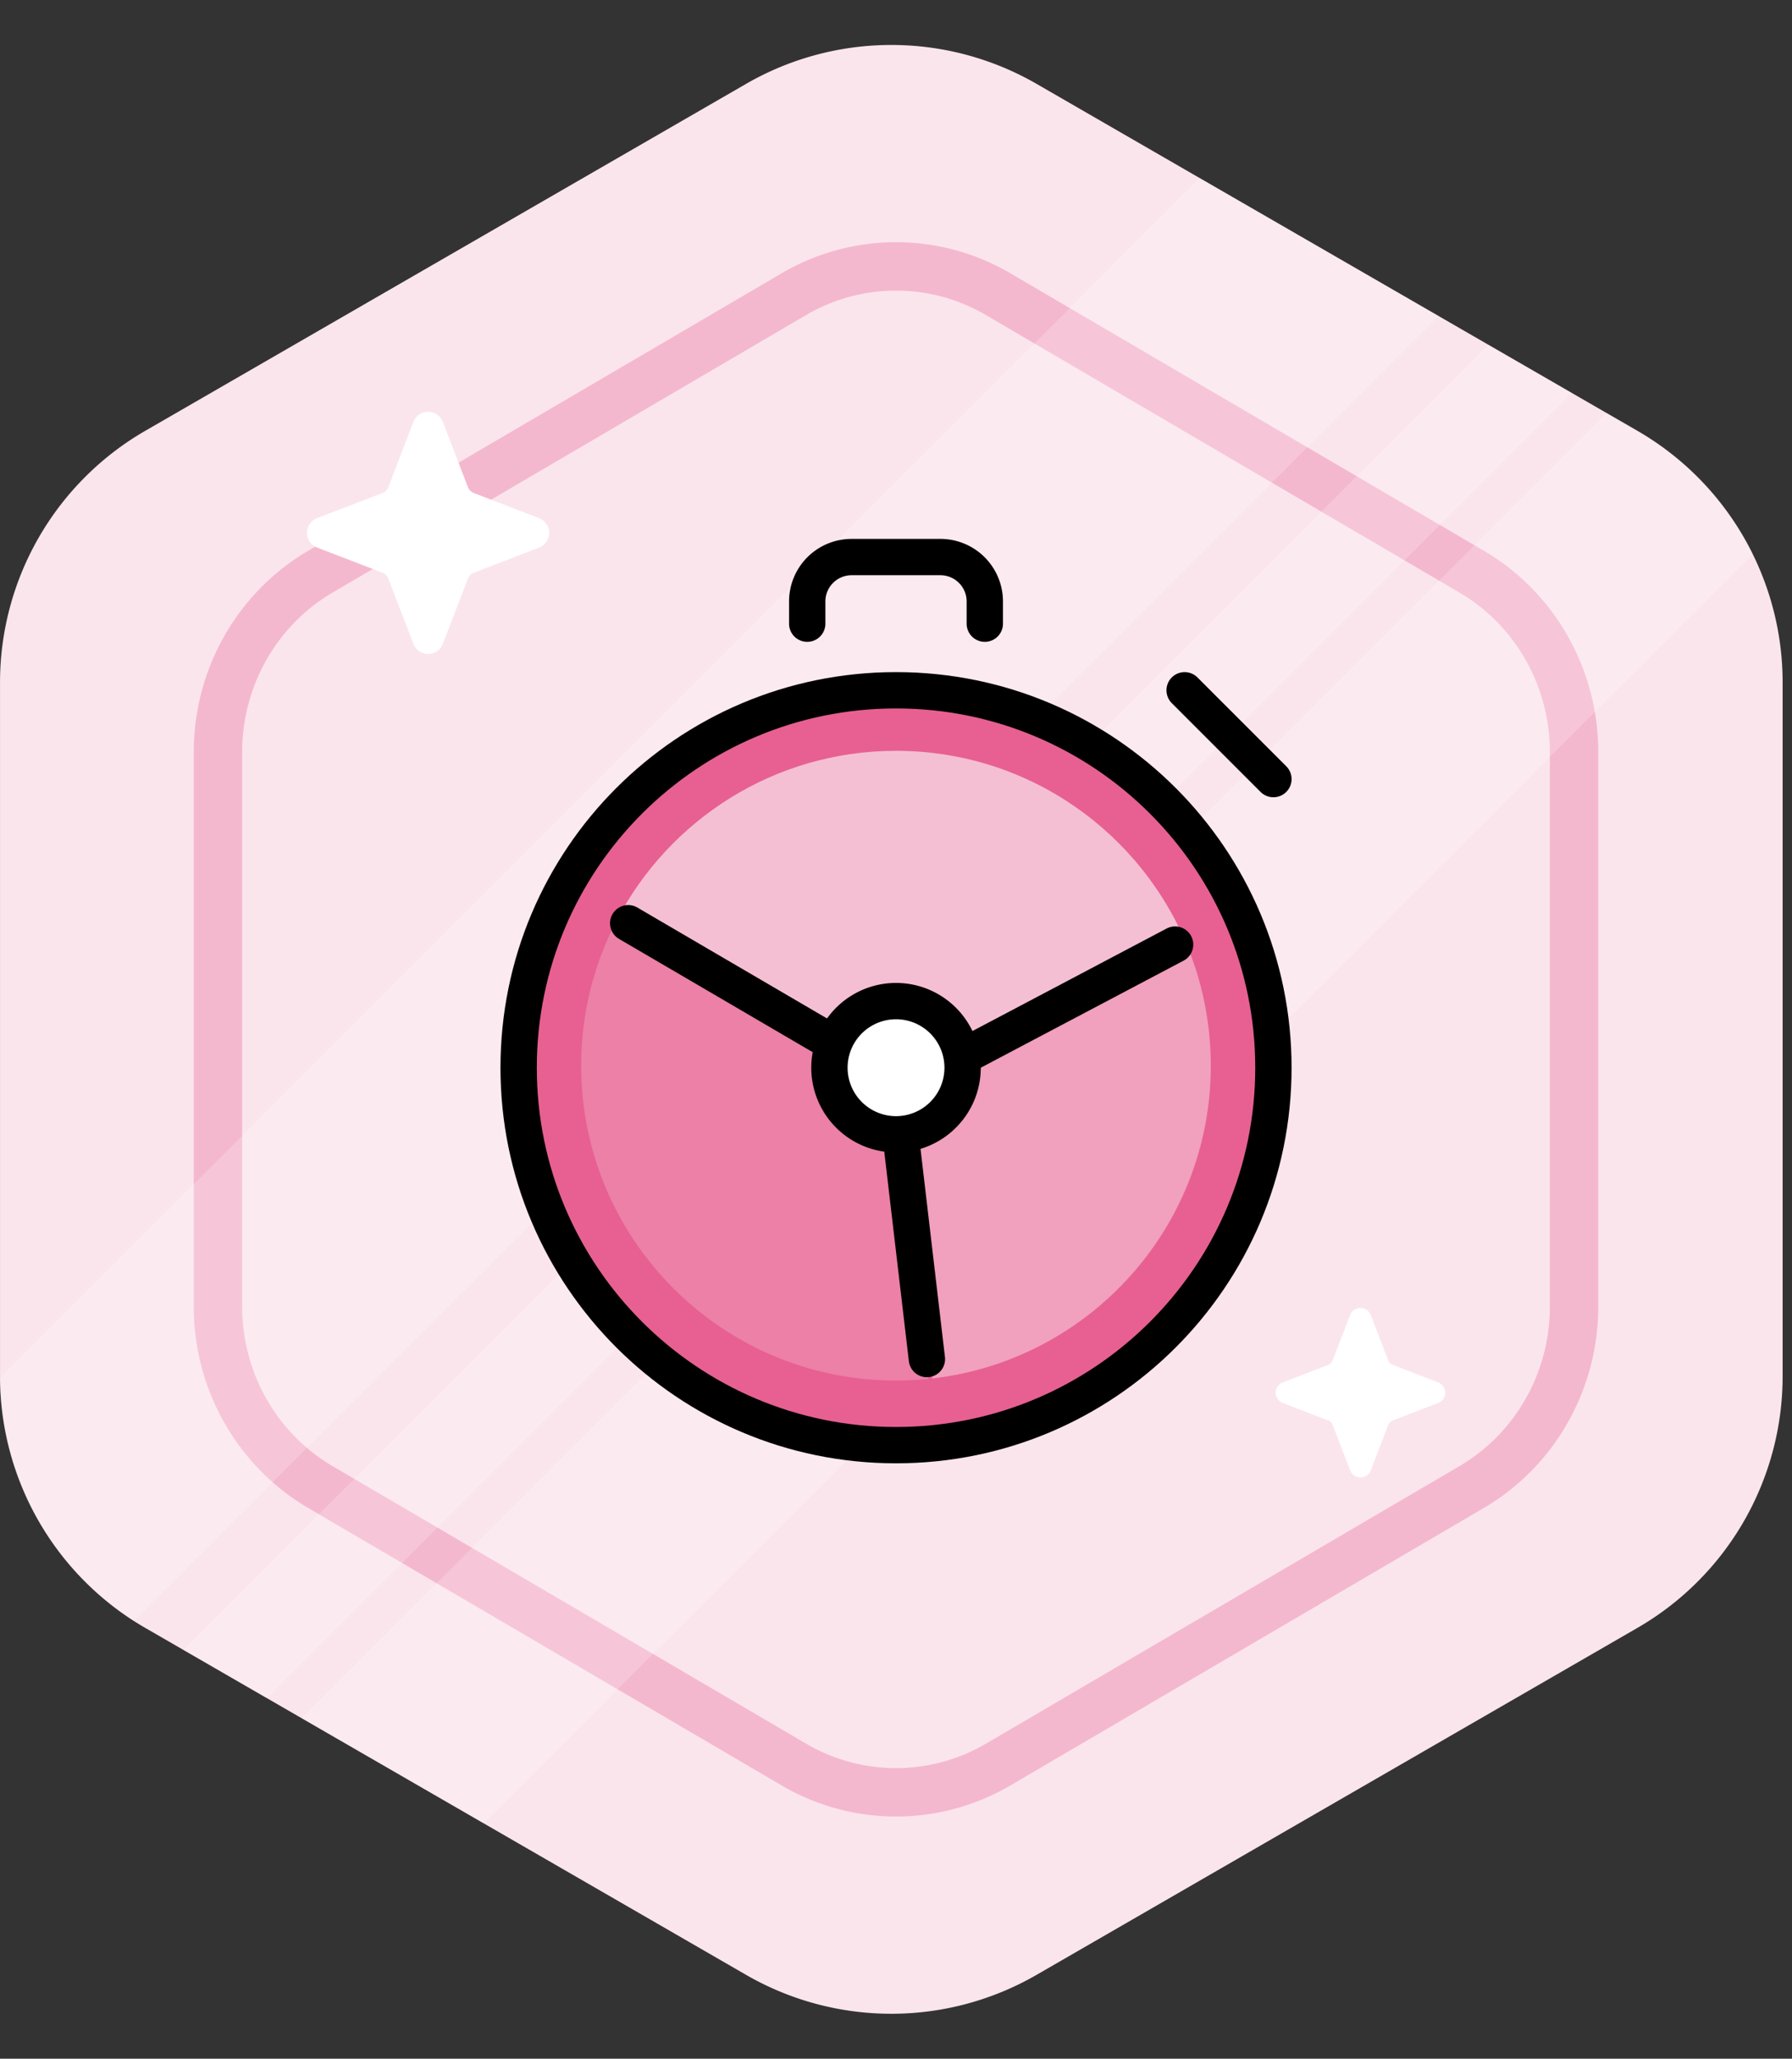
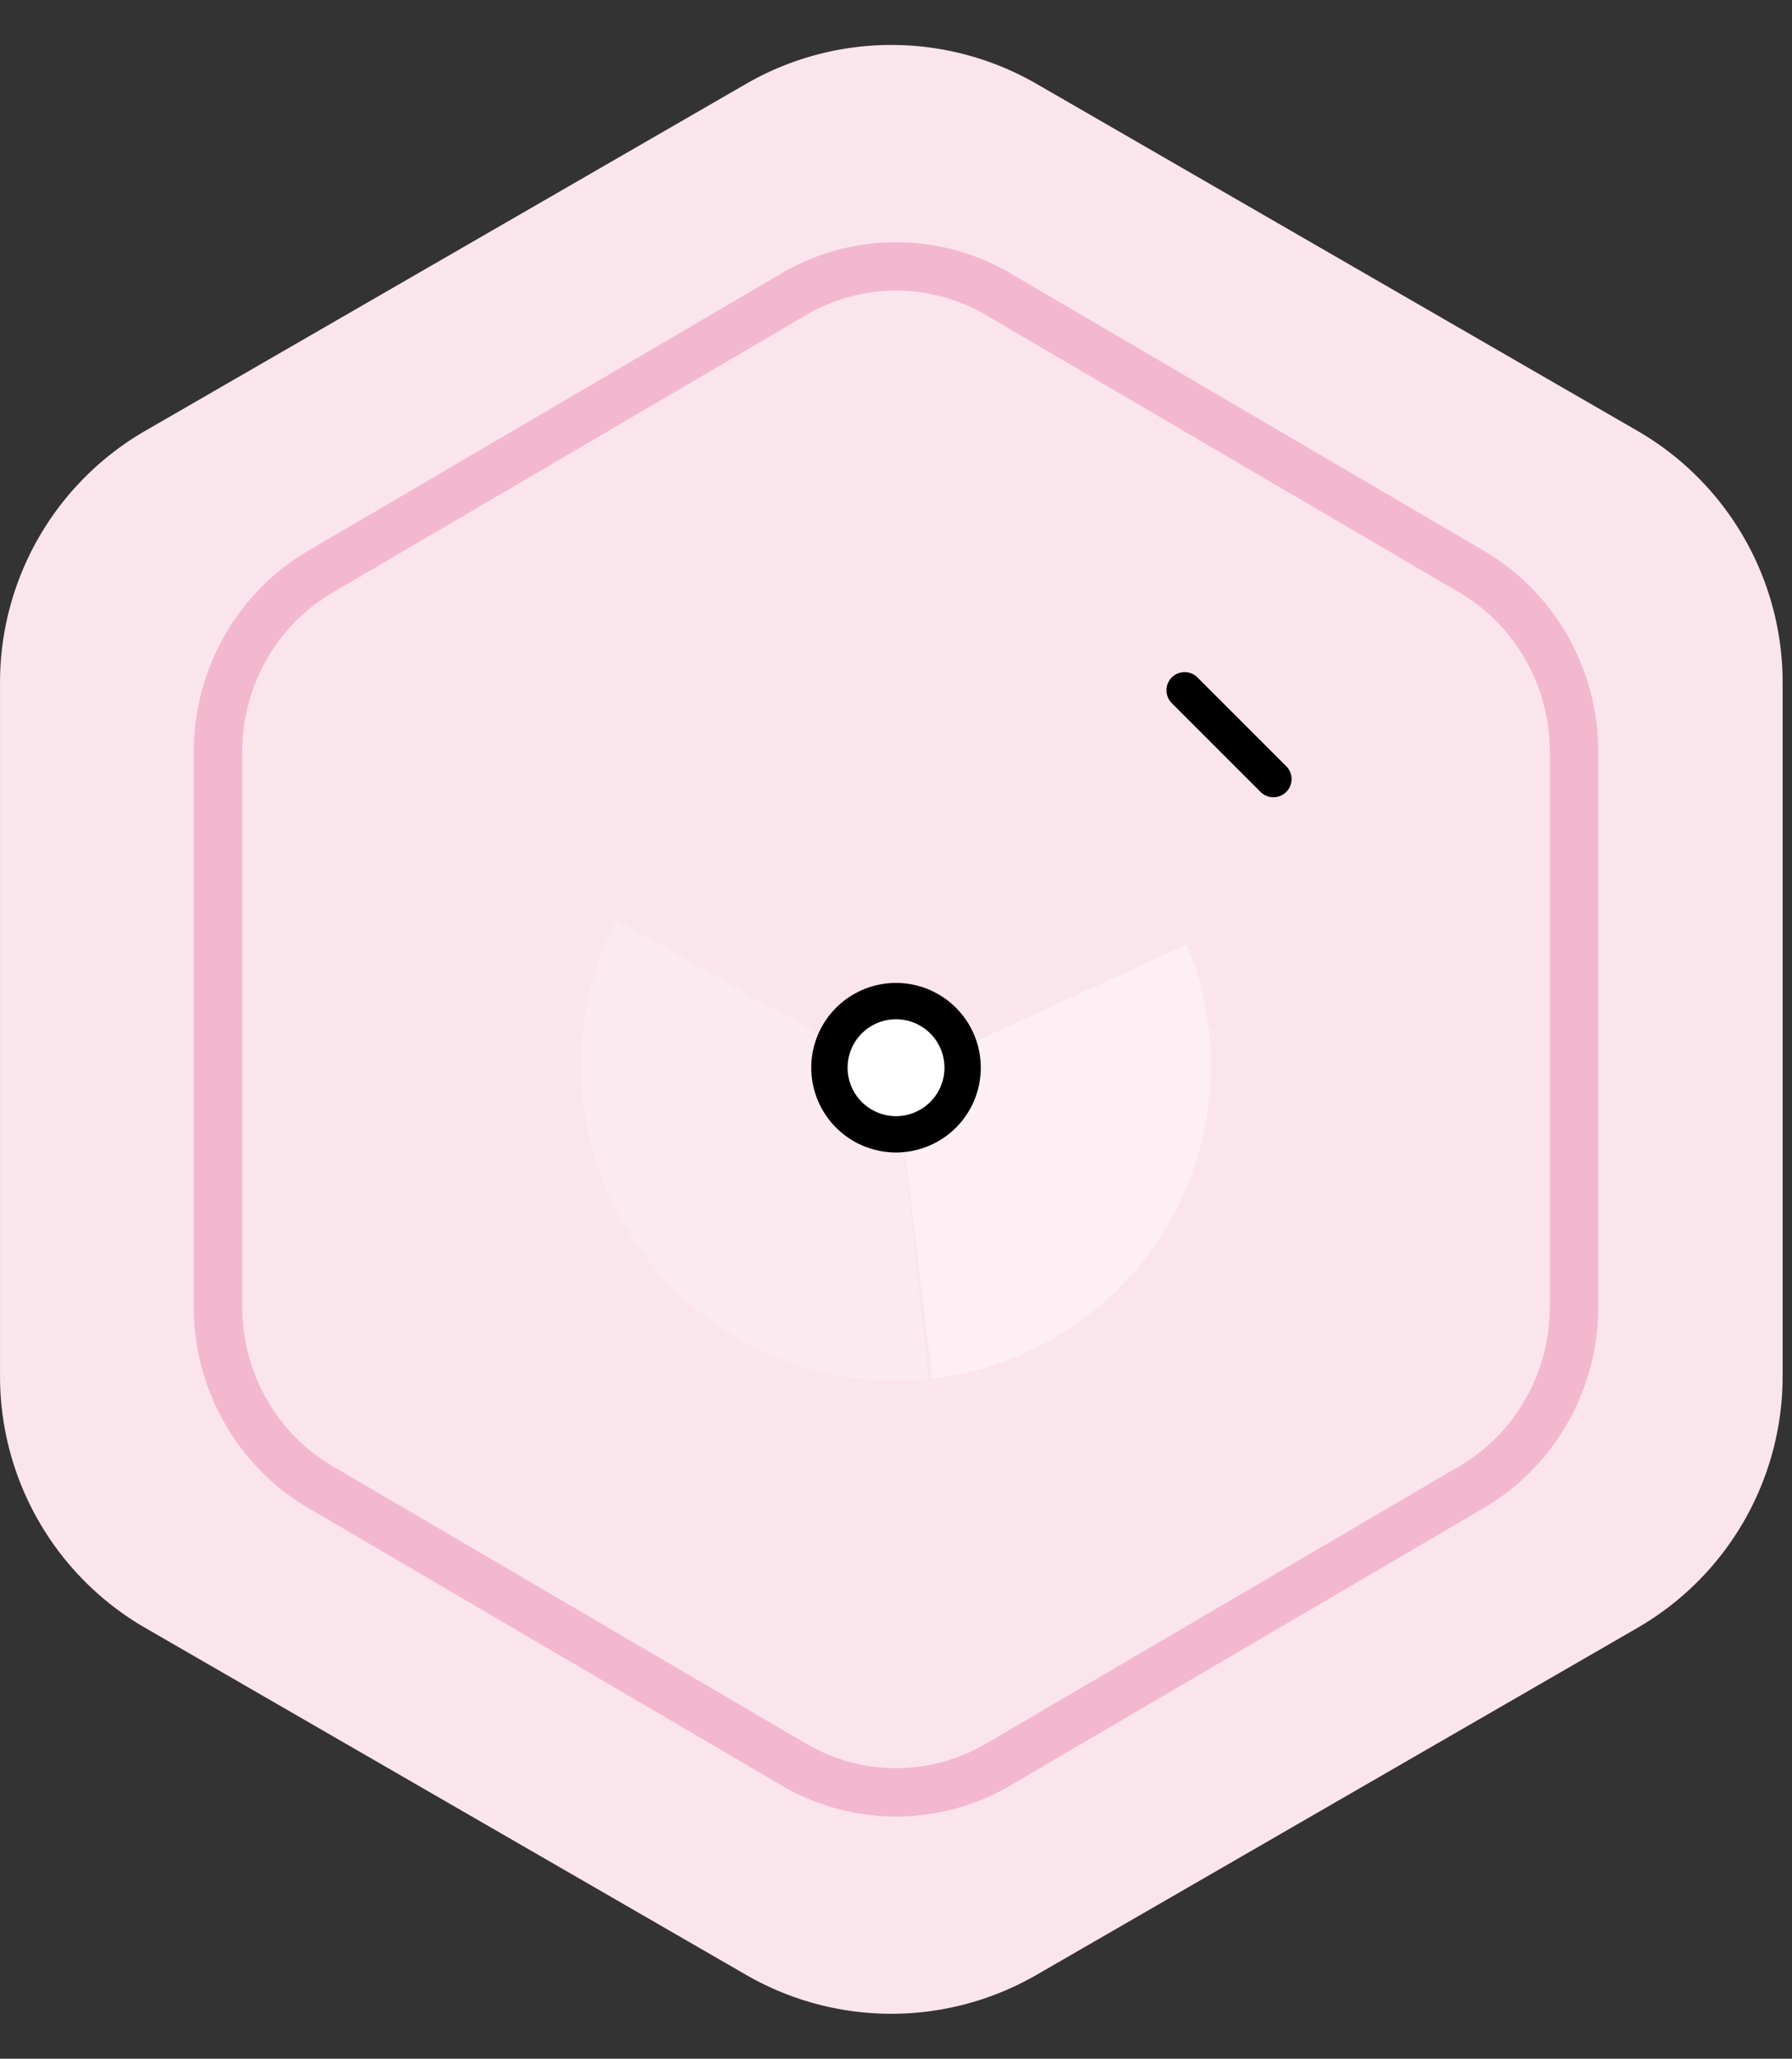
<svg xmlns="http://www.w3.org/2000/svg" width="74" height="85" fill="none">
  <rect width="100%" height="100%" fill="#333333" stroke="none" />
  <path d="M30.807 3.464a12 12 0 0 1 12 0l24.806 14.322a12 12 0 0 1 6 10.392v28.644a12 12 0 0 1-6 10.392L42.807 81.536a12 12 0 0 1-12 0L6.001 67.214a12 12 0 0 1-6-10.392V28.178a12 12 0 0 1 6-10.392L30.807 3.464Z" fill="#FBE5ED" />
  <path d="M32.779 12.148a8.335 8.335 0 0 1 8.444 0l19.545 11.453C63.383 25.133 65 27.97 65 31.048v22.904c0 3.078-1.618 5.915-4.233 7.447L41.223 72.852a8.335 8.335 0 0 1-8.444 0L13.234 61.399c-2.615-1.532-4.233-4.369-4.233-7.447V31.048c0-3.078 1.618-5.915 4.233-7.447l19.545-11.453Z" stroke="#F4B8CE" stroke-width="2" />
-   <path fill-rule="evenodd" clip-rule="evenodd" d="M5.526 66.925A12 12 0 0 1 0 56.895L49.542 7.353l9.862 5.694L5.526 66.926ZM11.02 70.112 7.57 68.12l53.888-53.888 3.45 1.992L11.02 70.112ZM19.97 75.28l-7.512-4.338 53.888-53.888 1.267.732a11.995 11.995 0 0 1 4.764 5.087L19.97 75.279Z" fill="#fff" fill-opacity=".2" />
-   <path d="M37.001 59.667c8.607 0 15.584-6.977 15.584-15.584C52.585 35.477 45.608 28.5 37 28.5c-8.606 0-15.583 6.977-15.583 15.583 0 8.607 6.977 15.584 15.583 15.584Z" fill="#E76091" stroke="#000" stroke-width="1.5" stroke-linecap="round" stroke-linejoin="round" />
-   <path opacity=".6" d="M37 31c-5.015 0-9.367 2.84-11.535 7L37 44.5l12.107-5.245C47.212 34.422 42.505 31 37 31Z" fill="#fff" />
  <path opacity=".4" d="M50 44c0-1.772-.355-3.46-.996-5L37 44.5l1.5 12.414C44.973 56.171 50 50.672 50 44Z" fill="#fff" />
  <path opacity=".2" d="M24 44c0 7.18 5.82 13 13 13 .453 0 .9-.023 1.342-.068L37 44.5 25.464 38A12.944 12.944 0 0 0 24 44Z" fill="#fff" />
-   <path d="M48.525 39 40 43.5M38.276 56.112 37.206 47M25.942 38.118l7.92 4.631M33.334 25.75v-.917A1.833 1.833 0 0 1 35.167 23h3.667a1.833 1.833 0 0 1 1.833 1.833v.917" stroke="#000" stroke-width="1.5" stroke-linecap="round" stroke-linejoin="round" />
  <path d="M37.001 46.833a2.75 2.75 0 1 0 0-5.5 2.75 2.75 0 0 0 0 5.5Z" fill="#fff" stroke="#000" stroke-width="1.5" stroke-linecap="round" stroke-linejoin="round" />
  <path d="m48.918 28.5 3.667 3.667" stroke="#000" stroke-width="1.5" stroke-linecap="round" stroke-linejoin="round" />
-   <path d="M17.68 27a.647.647 0 0 1-.608-.417l-1.038-2.697a.418.418 0 0 0-.24-.24l-2.698-1.038a.651.651 0 0 1 0-1.215l2.698-1.038a.418.418 0 0 0 .24-.239l1.038-2.698a.651.651 0 0 1 1.215 0l1.037 2.697a.418.418 0 0 0 .24.24l2.682 1.032a.664.664 0 0 1 .433.627.647.647 0 0 1-.417.594l-2.698 1.038a.418.418 0 0 0-.239.239l-1.038 2.698a.648.648 0 0 1-.608.417ZM56.18 61a.452.452 0 0 1-.426-.292l-.726-1.888a.292.292 0 0 0-.168-.167l-1.889-.727a.456.456 0 0 1 0-.851l1.888-.726a.291.291 0 0 0 .168-.168l.727-1.889a.456.456 0 0 1 .85 0l.727 1.889a.293.293 0 0 0 .167.167l1.878.723a.465.465 0 0 1 .303.439.452.452 0 0 1-.292.416l-1.888.726a.293.293 0 0 0-.168.167l-.727 1.89a.453.453 0 0 1-.425.291Z" fill="#fff" />
</svg>